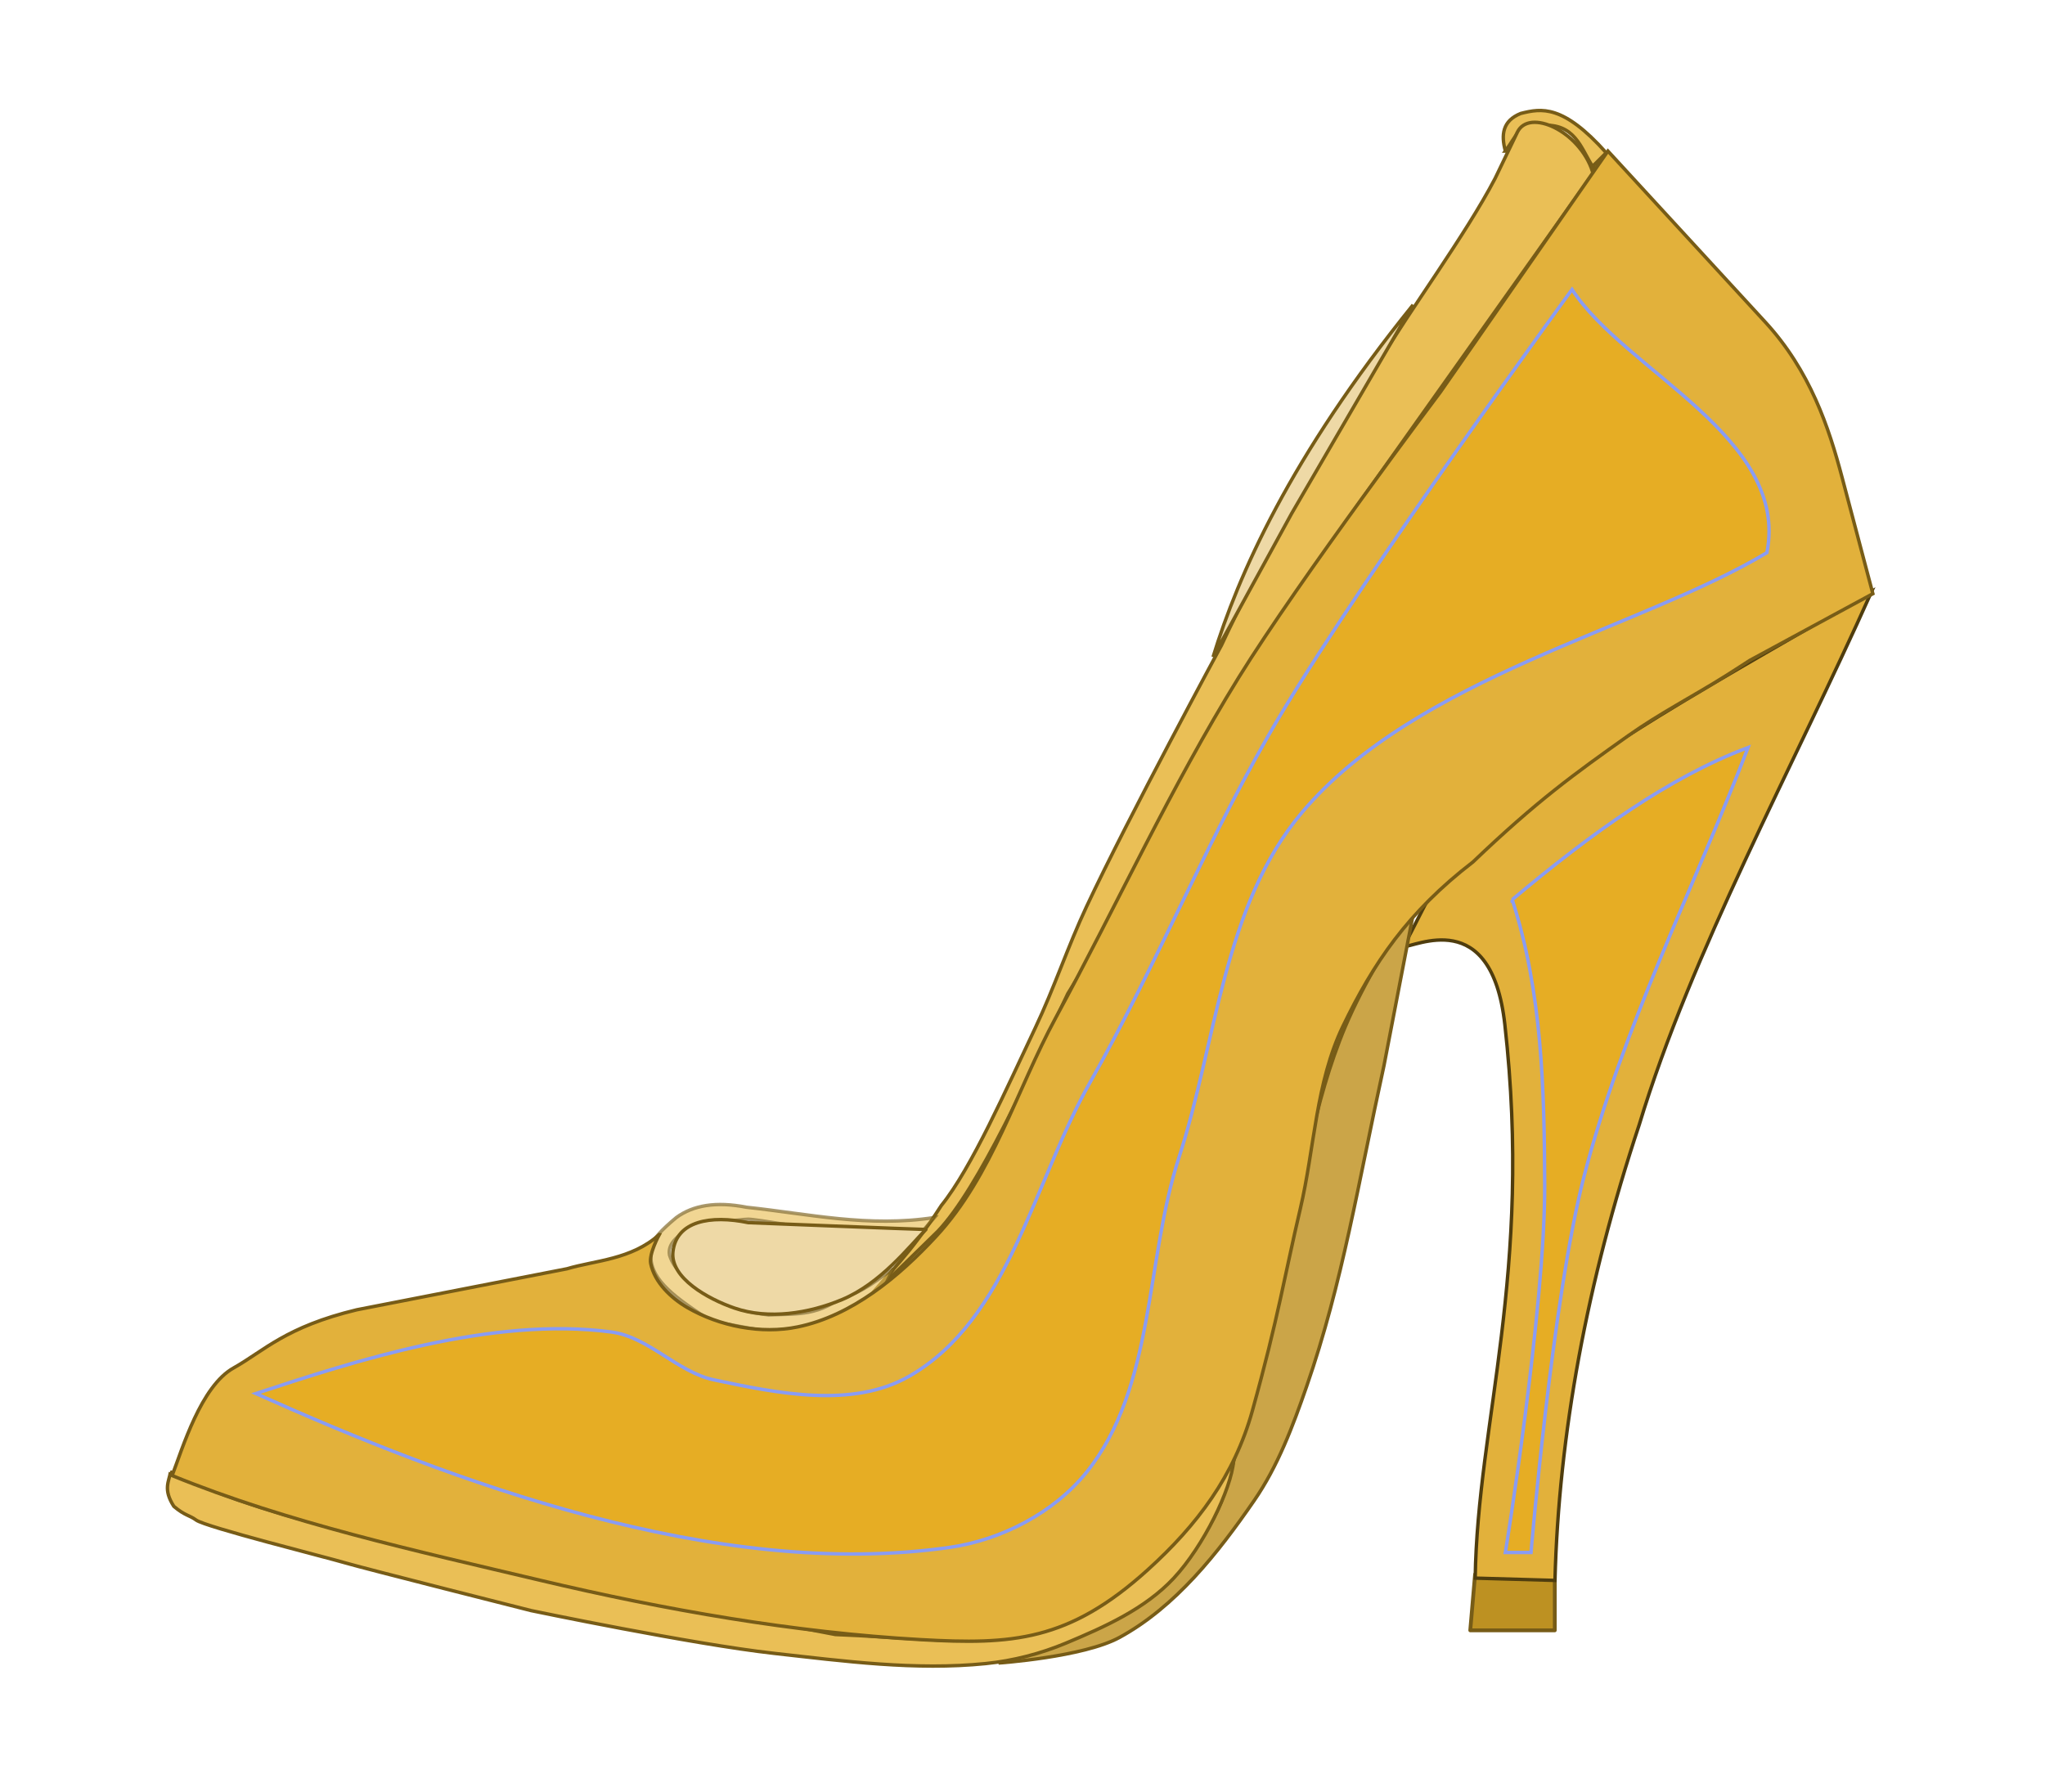
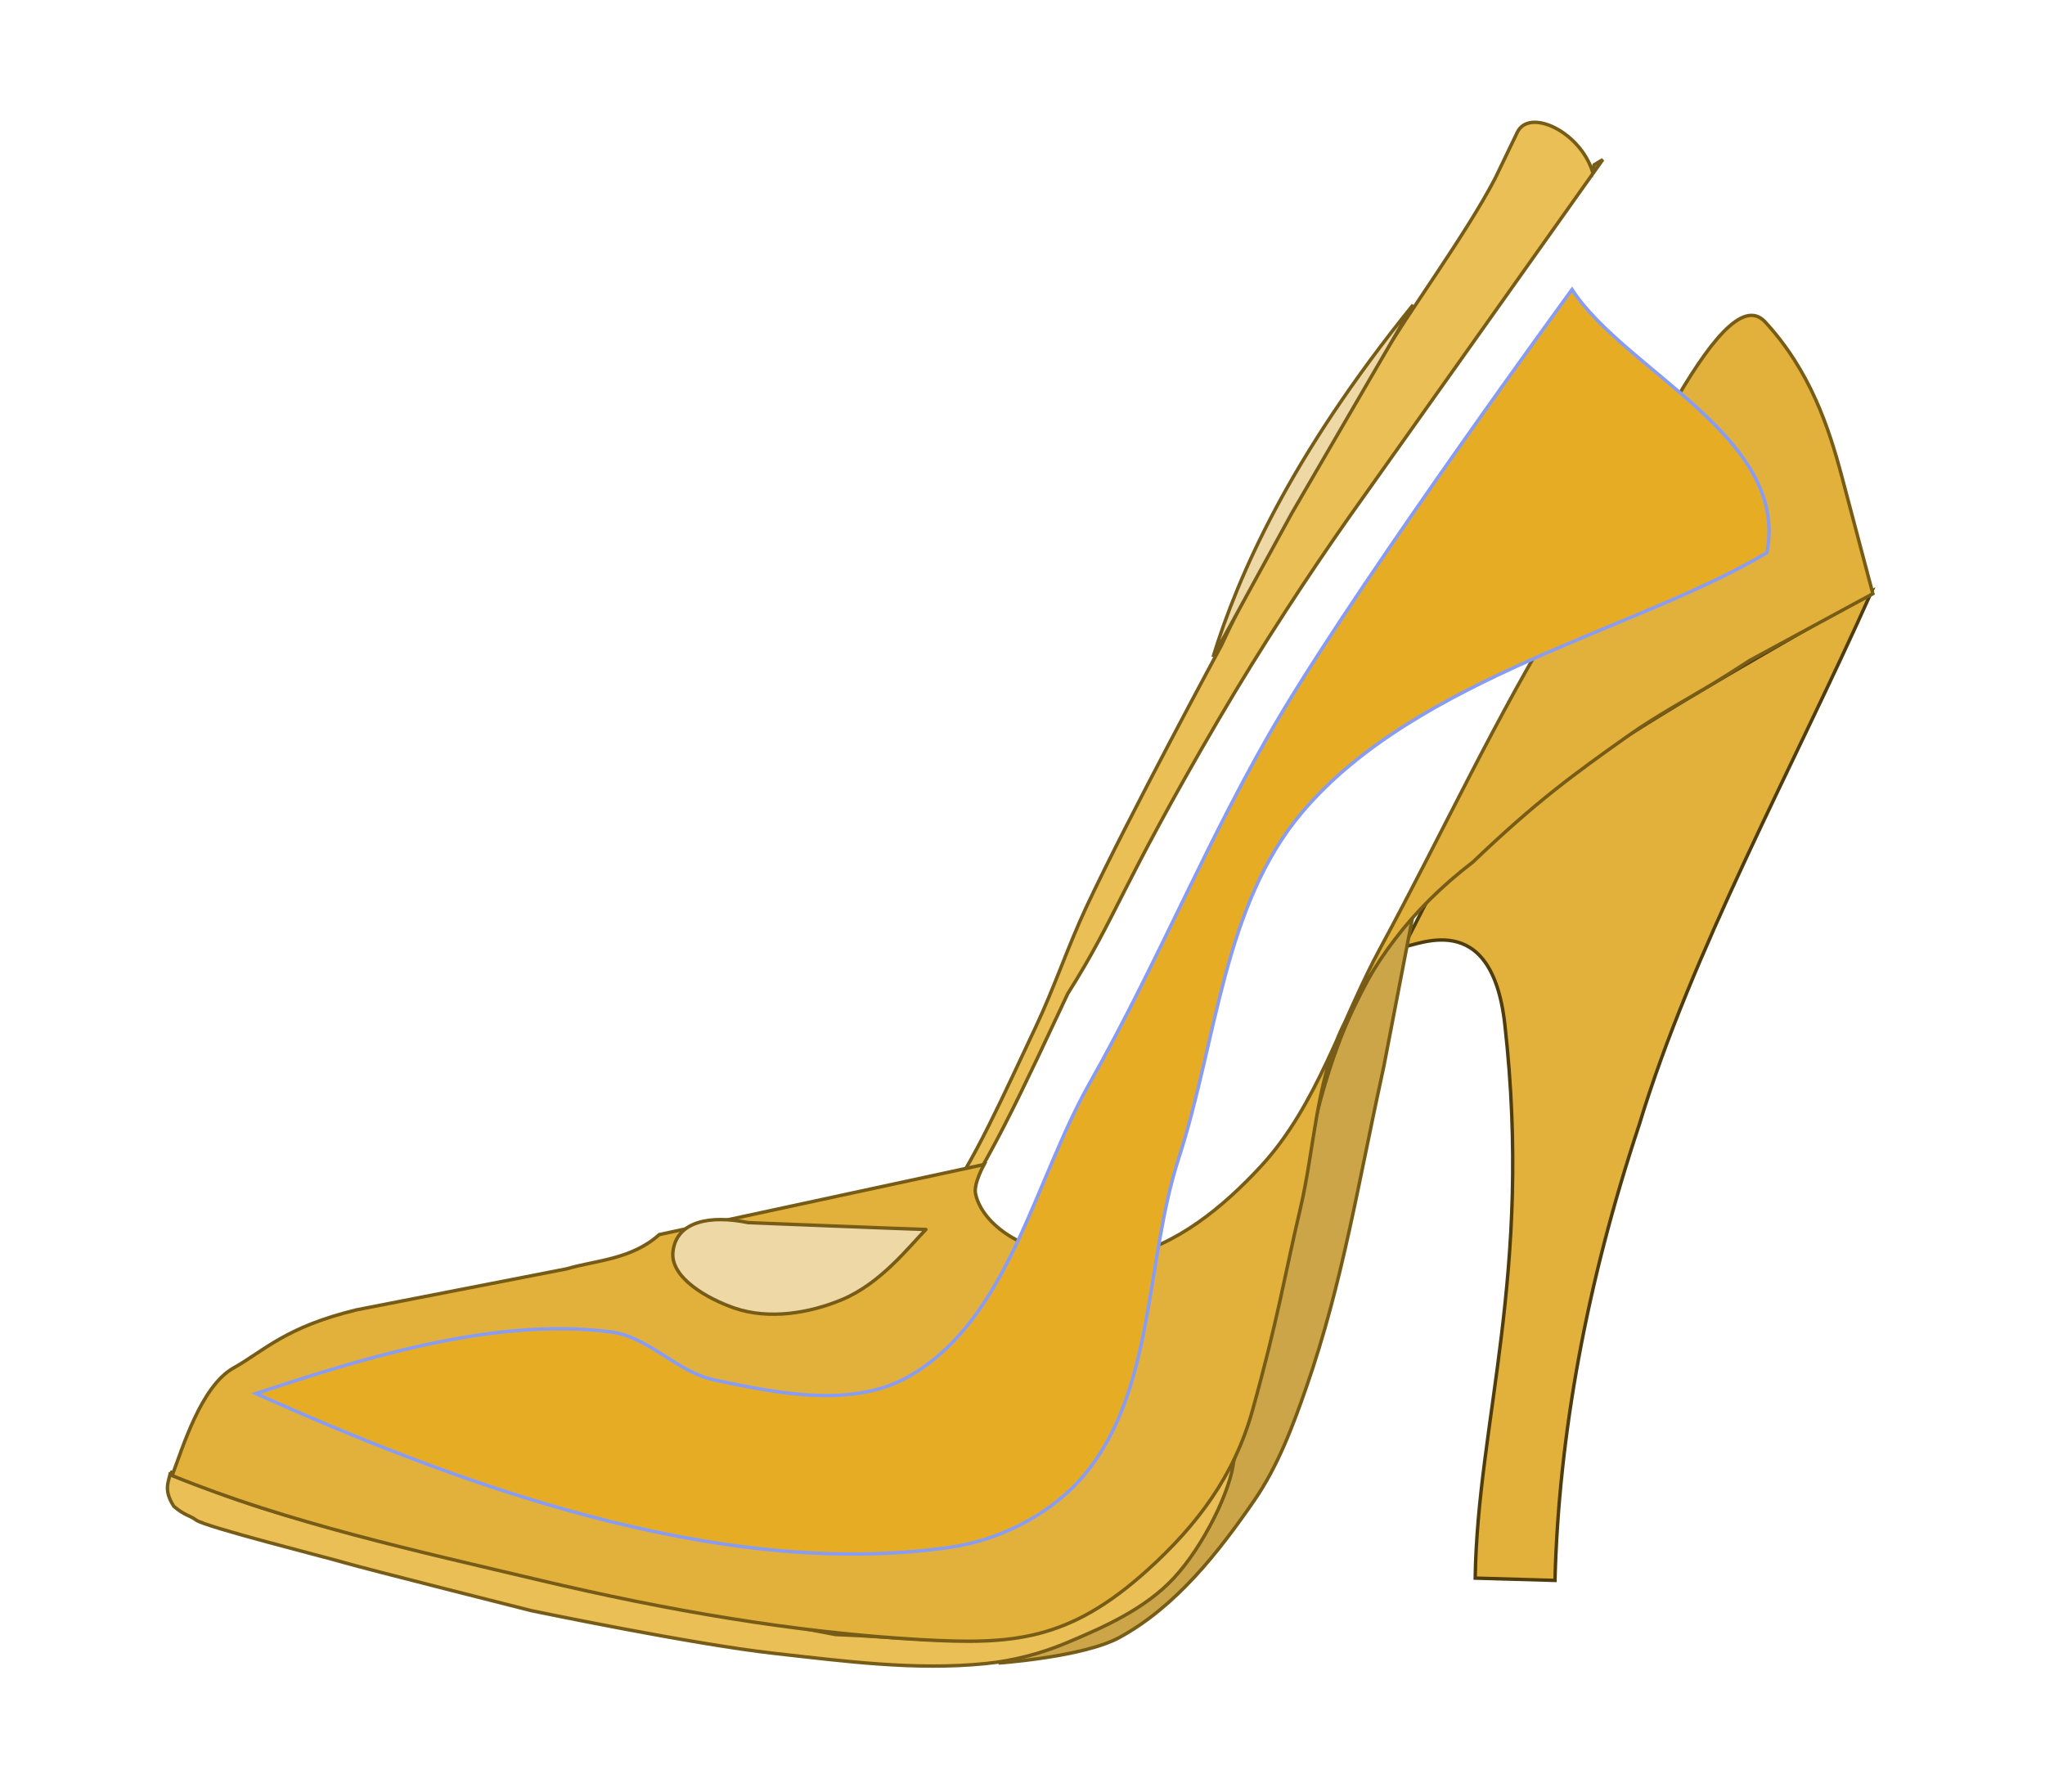
<svg xmlns="http://www.w3.org/2000/svg" xmlns:ns1="http://sodipodi.sourceforge.net/DTD/sodipodi-0.dtd" xmlns:ns2="http://www.inkscape.org/namespaces/inkscape" id="svg2" ns1:docname="Golden-shoe.svg" ns2:export-filename="F:\SPLETNA\00-BACK-UP-Tomo\04-Fotke-Z-NET-a\06-Pippi-Cliparts\Shoes\Cinderella\cinderella-shoes-zlati-bolj-04.png" viewBox="0 0 598.2 524.36" ns2:export-xdpi="70" version="1.1" ns2:export-ydpi="70" ns2:version="0.48.2 r9819">
  <defs id="defs4">
    <filter id="filter4078" ns2:collect="always" color-interpolation-filters="sRGB">
      <feGaussianBlur id="feGaussianBlur4080" stdDeviation="15.213" ns2:collect="always" />
    </filter>
    <filter id="filter4082" height="1.193" width="1.639" color-interpolation-filters="sRGB" y="-.096" x="-.319" ns2:collect="always">
      <feGaussianBlur id="feGaussianBlur4084" stdDeviation="9.452" ns2:collect="always" />
    </filter>
    <filter id="filter4098" ns2:menu="ABCs" ns2:menu-tooltip="Basic diffuse bevel to use for building textures" ns2:label="Diffuse light" color-interpolation-filters="sRGB">
      <feGaussianBlur id="feGaussianBlur4100" result="result0" stdDeviation="6" in="SourceGraphic" />
      <feDiffuseLighting id="feDiffuseLighting4102" result="result5" surfaceScale="10" diffuseConstant="1">
        <feDistantLight id="feDistantLight4104" elevation="25" azimuth="235" />
      </feDiffuseLighting>
      <feComposite id="feComposite4106" k4="0" in2="SourceGraphic" k3="0.6" k2="0" k1="1" result="result4" in="result5" operator="arithmetic" />
    </filter>
    <filter id="filter4128" ns2:menu="ABCs" ns2:menu-tooltip="Basic diffuse bevel to use for building textures" ns2:label="Diffuse light" color-interpolation-filters="sRGB">
      <feGaussianBlur id="feGaussianBlur4130" result="result0" stdDeviation="6" in="SourceGraphic" />
      <feDiffuseLighting id="feDiffuseLighting4132" result="result5" surfaceScale="10" diffuseConstant="1">
        <feDistantLight id="feDistantLight4134" elevation="25" azimuth="235" />
      </feDiffuseLighting>
      <feComposite id="feComposite4136" k4="0" in2="SourceGraphic" k3="0.6" k2="0" k1="1" result="result4" in="result5" operator="arithmetic" />
    </filter>
    <filter id="filter4138" ns2:menu="ABCs" ns2:menu-tooltip="Basic diffuse bevel to use for building textures" ns2:label="Diffuse light" color-interpolation-filters="sRGB">
      <feGaussianBlur id="feGaussianBlur4140" result="result0" stdDeviation="6" in="SourceGraphic" />
      <feDiffuseLighting id="feDiffuseLighting4142" result="result5" surfaceScale="10" diffuseConstant="1">
        <feDistantLight id="feDistantLight4144" elevation="25" azimuth="235" />
      </feDiffuseLighting>
      <feComposite id="feComposite4146" k4="0" in2="SourceGraphic" k3="0.6" k2="0" k1="1" result="fbSourceGraphic" in="result5" operator="arithmetic" />
      <feColorMatrix id="feColorMatrix4188" values="0 0 0 -1 0 0 0 0 -1 0 0 0 0 -1 0 0 0 0 1 0" result="fbSourceGraphicAlpha" in="fbSourceGraphic" />
      <feGaussianBlur id="feGaussianBlur4190" result="result0" stdDeviation="6" in="fbSourceGraphic" />
      <feDiffuseLighting id="feDiffuseLighting4192" result="result5" surfaceScale="10" diffuseConstant="1">
        <feDistantLight id="feDistantLight4194" elevation="25" azimuth="235" />
      </feDiffuseLighting>
      <feComposite id="feComposite4196" k4="0" in2="fbSourceGraphic" k3="0.6" k2="0" k1="1" result="result4" in="result5" operator="arithmetic" />
    </filter>
    <filter id="filter4148" ns2:menu="ABCs" ns2:menu-tooltip="Basic diffuse bevel to use for building textures" ns2:label="Diffuse light" color-interpolation-filters="sRGB">
      <feGaussianBlur id="feGaussianBlur4150" result="result0" stdDeviation="6" in="SourceGraphic" />
      <feDiffuseLighting id="feDiffuseLighting4152" result="result5" surfaceScale="10" diffuseConstant="1">
        <feDistantLight id="feDistantLight4154" elevation="25" azimuth="235" />
      </feDiffuseLighting>
      <feComposite id="feComposite4156" k4="0" in2="SourceGraphic" k3="0.6" k2="0" k1="1" result="result4" in="result5" operator="arithmetic" />
    </filter>
    <filter id="filter4168" ns2:menu="ABCs" ns2:menu-tooltip="Basic diffuse bevel to use for building textures" ns2:label="Diffuse light" color-interpolation-filters="sRGB">
      <feGaussianBlur id="feGaussianBlur4170" result="result0" stdDeviation="6" in="SourceGraphic" />
      <feDiffuseLighting id="feDiffuseLighting4172" result="result5" surfaceScale="10" diffuseConstant="1">
        <feDistantLight id="feDistantLight4174" elevation="25" azimuth="235" />
      </feDiffuseLighting>
      <feComposite id="feComposite4176" k4="0" in2="SourceGraphic" k3="0.6" k2="0" k1="1" result="result4" in="result5" operator="arithmetic" />
    </filter>
    <filter id="filter4178" ns2:menu="ABCs" ns2:menu-tooltip="Basic diffuse bevel to use for building textures" ns2:label="Diffuse light" color-interpolation-filters="sRGB">
      <feGaussianBlur id="feGaussianBlur4180" result="result0" stdDeviation="6" in="SourceGraphic" />
      <feDiffuseLighting id="feDiffuseLighting4182" result="result5" surfaceScale="10" diffuseConstant="1">
        <feDistantLight id="feDistantLight4184" elevation="25" azimuth="235" />
      </feDiffuseLighting>
      <feComposite id="feComposite4186" k4="0" in2="SourceGraphic" k3="0.6" k2="0" k1="1" result="result4" in="result5" operator="arithmetic" />
    </filter>
    <filter id="filter4198" ns2:menu="ABCs" ns2:menu-tooltip="Basic diffuse bevel to use for building textures" ns2:label="Diffuse light" color-interpolation-filters="sRGB">
      <feGaussianBlur id="feGaussianBlur4200" result="result0" stdDeviation="6" in="SourceGraphic" />
      <feDiffuseLighting id="feDiffuseLighting4202" result="result5" surfaceScale="10" diffuseConstant="1">
        <feDistantLight id="feDistantLight4204" elevation="25" azimuth="235" />
      </feDiffuseLighting>
      <feComposite id="feComposite4206" k4="0" in2="SourceGraphic" k3="0.6" k2="0" k1="1" result="result4" in="result5" operator="arithmetic" />
    </filter>
    <filter id="filter4208" ns2:menu="ABCs" ns2:menu-tooltip="Basic diffuse bevel to use for building textures" ns2:label="Diffuse light" color-interpolation-filters="sRGB">
      <feGaussianBlur id="feGaussianBlur4210" result="result0" stdDeviation="6" in="SourceGraphic" />
      <feDiffuseLighting id="feDiffuseLighting4212" result="result5" surfaceScale="10" diffuseConstant="1">
        <feDistantLight id="feDistantLight4214" elevation="25" azimuth="235" />
      </feDiffuseLighting>
      <feComposite id="feComposite4216" k4="0" in2="SourceGraphic" k3="0.6" k2="0" k1="1" result="result4" in="result5" operator="arithmetic" />
    </filter>
  </defs>
  <ns1:namedview id="base" fit-margin-left="0" ns2:zoom="1" borderopacity="1.0" ns2:current-layer="layer1" ns2:cx="225.72299" ns2:cy="191.83058" ns2:window-maximized="1" showgrid="false" fit-margin-right="0" ns2:snap-global="false" ns2:document-units="px" bordercolor="#666666" ns2:window-x="-4" ns2:window-y="-4" fit-margin-bottom="0" ns2:window-width="1280" ns2:pageopacity="0.0" ns2:pageshadow="2" pagecolor="#ffffff" ns2:window-height="968" fit-margin-top="0" />
  <g id="layer1" ns2:label="Layer 1" ns2:groupmode="layer" transform="translate(60.35 -403.17)">
-     <path id="path3896" ns1:nodetypes="ccccc" style="stroke-linejoin:round;filter:url(#filter4208);stroke:#775c17;stroke-linecap:round;stroke-width:1.114;fill:#bd9122" ns2:connector-curvature="0" d="m371.14 863.75 23.307 0.78v15.606h-24.72z" />
    <path id="path3898" style="filter:url(#filter4098);stroke:#4f3d0e;stroke-width:1px;fill:#e2b13b" d="m407.33 281.33c2.889-3.29 8.478-18.727 15.333-24.667 37.772-32.726 80.662-54.902 122-79.333-23.236 51.98-52.759 105.62-68 156-15.35 46.23-23.53 90.66-24.66 133.34l-23.33-0.67c0.686-45.814 16.856-89.044 8.667-162-3.917-34.893-26.225-22.548-30-22.667z" ns1:nodetypes="csccccsc" ns2:connector-curvature="0" transform="translate(-57.5 398.86)" />
    <path id="path3131" style="filter:url(#filter4128);stroke:#775c17;stroke-width:1px;fill:#cba548" d="m410.67 271-8.67 45c-7.556 34.474-12.104 63.548-22.667 94-4.008 11.555-8.387 23.267-15.333 33.333-10.621 15.39-22.934 31.015-39.333 40-10.583 5.798-35.417 7.5-35.417 7.5 29.46-10.31 58.87-24.54 66.75-51.83 8.174-28.305 10.621-43.151 16.167-64.667 5.997-23.267 9.192-47.516 18.5-69.667 5.057-12.034 14.998-29.157 20-33.667z" ns1:nodetypes="ccaaacsaac" ns2:connector-curvature="0" transform="translate(-57.5 398.86)" />
-     <path id="path3928" style="filter:url(#filter4198);stroke:#775c17;stroke-width:1px;fill:#eabf56" d="m437.5 48.5c-1.307-4.789-0.826-8.864 4.5-11 6.096-1.536 12.379-2.623 25 11.5l-4 4c-3.477-5.524-5.227-12.773-15-12-5.459-2.326-7.529 3.562-10.5 7.5z" ns1:nodetypes="cccccc" ns2:connector-curvature="0" transform="translate(-57.5 398.86)" />
    <path id="path3914" style="filter:url(#filter4148);stroke:#775c17;stroke-width:1px;fill:#eabf56" d="m466 51-74.5 105c-10.514 14.968-25.055 36.831-38 59-29.261 50.113-29.414 56.866-44 80-11.045 23.332-26.02 56.873-38 69.5l-21.5 21c7.405-9.263 12.72-13.301 22.5-28.5 8.898-11.019 19.093-34.286 27.5-52 5.508-11.606 9.549-23.867 15-35.5 12.177-25.987 39.5-76.5 39.5-76.5 10.359-22.323 22.305-42.31 46.5-83.5 8.153-13.88 24.919-36.555 33.5-53l6.5-13.5c3.421-7.104 18.154-0.41 22 11.5l0.5-2z" ns1:nodetypes="ccscsccaacscsccc" ns2:connector-curvature="0" transform="translate(-57.5 398.86)" />
    <path id="path3916" style="stroke:#775c17;stroke-width:1px;fill:#eed9a6" d="m410.5 93.5c-36.092 44.655-51.157 79.135-58.5 103l23-42z" ns1:nodetypes="cccc" ns2:connector-curvature="0" transform="translate(-57.5 398.86)" />
-     <path id="path3918" style="opacity:.794;filter:url(#filter4138);stroke:#775c17;stroke-width:1px;fill:#eabf56" d="m270.5 360.5c-19.333 2.998-36.897-1.078-55-3-8.901-1.757-15.598-0.575-20.5 3-9.301 7.72-6.94 8.775-7.5 11.5 0.217 7 7.169 12 18 19 7.347 0.693 22.062 5.728 33 1l13.5-7c3.414-1.77 4.505-6.161 6.5-9.5-4.068 2.549-8.984 7.175-15.5 8.5-7 5.43-14 4.639-21 5-9.124-1.06-14.523-3.835-17.5-6-7.781-5.659-10.102-7.261-11.5-11.5-0.662-3.624 2.873-6.199 7.5-8.5 0 0 13-2 15.5-2s19.5 3 19.5 3c11.436 2.039 21.334 1.001 31.5 0.5z" ns1:nodetypes="ccccccscccsccsccc" ns2:connector-curvature="0" transform="translate(-57.5 398.86)" />
    <path id="path3920" style="filter:url(#filter4178);stroke:#775c17;stroke-width:1px;fill:#eabf56" d="m47 435c31.706 15.529 76.683 22.211 115.5 33 25.722 4.681 48.48 8.62 79 14.5 18.754 0.704 42.192 3.355 52.5 0.5 23.131-6.406 31.874-13.637 64-51.25-0.718 8.26-8.759 24.871-17.5 34.25-8.36 8.97-20.188 14.266-31.5 19-7.458 3.121-15.456 5.186-23.5 6-20.586 2.082-41.437-0.702-62-3-23.882-2.669-71-12.5-71-12.5s-49.5-12.5-54.5-14-40.74-10.45-43.5-12.5c-1.934-1.434-3.236-1.236-6.5-4-3.254-5.05-1.358-7.341-1-10z" ns1:nodetypes="cccscaaaacsscc" ns2:connector-curvature="0" transform="translate(-57.5 398.86)" />
-     <path id="path3925" style="filter:url(#filter4168);stroke:#775c17;stroke-width:1px;fill:#e2b13b" d="m190 365.5c-8.167 7.35-18.833 7.556-27 10l-61.5 12c-20.785 5-27.117 12-36 17-9.568 5.306-14.973 23.577-18 31.5 33.934 13.828 71.108 21.964 107.71 30.638 36.603 8.674 74.325 15.29 111.29 17.362 26.674 1.495 43.253 0.547 66.441-20.477 14.4-13.05 25.26-27.47 30.56-46.52 7.642-27.472 9.367-39.325 14-59 4.197-17.826 4.541-37.006 12.5-53.5 8.869-18.379 18.931-33.336 38-48 18.667-17.836 29.553-25.694 45.5-37 9.094-6.447 19.061-11.569 28.5-17.5 2.349-1.476 7-4.5 7-4.5l36-19.5-9-34c-3.9-14.733-9.352-31.208-22.5-45.5l-46-50-49 70.5s-41.064 54.521-59 83.5c-19.819 32.02-35.549 66.397-53.5 99.5-11.591 21.375-18.499 46.141-35 64-10.949 11.849-24.698 23.247-40.5 26.5-10.698 2.202-22.82-0.186-32.275-5.653-4.82-2.8-9.59-7.39-10.72-12.85-0.601-2.892 2.5-8.5 2.5-8.5z" ns1:nodetypes="cccccssssaacaaccssccaaaaaac" ns2:connector-curvature="0" transform="translate(-57.5 398.86)" />
+     <path id="path3925" style="filter:url(#filter4168);stroke:#775c17;stroke-width:1px;fill:#e2b13b" d="m190 365.5c-8.167 7.35-18.833 7.556-27 10l-61.5 12c-20.785 5-27.117 12-36 17-9.568 5.306-14.973 23.577-18 31.5 33.934 13.828 71.108 21.964 107.71 30.638 36.603 8.674 74.325 15.29 111.29 17.362 26.674 1.495 43.253 0.547 66.441-20.477 14.4-13.05 25.26-27.47 30.56-46.52 7.642-27.472 9.367-39.325 14-59 4.197-17.826 4.541-37.006 12.5-53.5 8.869-18.379 18.931-33.336 38-48 18.667-17.836 29.553-25.694 45.5-37 9.094-6.447 19.061-11.569 28.5-17.5 2.349-1.476 7-4.5 7-4.5l36-19.5-9-34c-3.9-14.733-9.352-31.208-22.5-45.5s-41.064 54.521-59 83.5c-19.819 32.02-35.549 66.397-53.5 99.5-11.591 21.375-18.499 46.141-35 64-10.949 11.849-24.698 23.247-40.5 26.5-10.698 2.202-22.82-0.186-32.275-5.653-4.82-2.8-9.59-7.39-10.72-12.85-0.601-2.892 2.5-8.5 2.5-8.5z" ns1:nodetypes="cccccssssaacaaccssccaaaaaac" ns2:connector-curvature="0" transform="translate(-57.5 398.86)" />
    <path id="path3935" style="stroke-linejoin:round;stroke:#775c17;stroke-linecap:round;stroke-width:1px;fill:#eed9a6" d="m268 364c-2 0-52-2-52-2-10.991-2.276-20.99-0.486-22 8.5-0.862 7.672 10.303 13.852 18 16.5 9.96 3.427 21.788 1.576 31.5-2.5 11.209-4.704 19.34-15.192 24.5-20.5z" ns1:nodetypes="ccsasc" ns2:connector-curvature="0" transform="translate(-57.5 398.86)" />
-     <path id="path4021" style="filter:url(#filter4082);stroke:#899cf3;stroke-width:1px;fill:#e6ad24" d="m439.5 267.5c23.205-19.453 45.78-35.765 69-44.5-16.145 41.833-36.804 82.133-48 125.5-9.256 35.853-15.5 110-15.5 110h-7.5s11.621-71.462 11.5-107.5c-0.094-28.013-0.759-56.463-9.5-83.5z" ns1:nodetypes="ccaccac" ns2:connector-curvature="0" transform="translate(-57.5 398.86)" />
    <path id="path4036" style="filter:url(#filter4078);stroke:#899cf3;stroke-width:1px;fill:#e6ad24" d="m176 394c-34.873-4.652-75.401 8.599-104 18 56.881 25.511 134.39 54.833 203 45 15.063-2.159 30.471-10.136 40-22 20.014-24.917 17.131-61.602 27-92 11.037-33.995 12.926-73.705 36-101 33.527-39.659 98.715-53.613 136-76 6.672-33.669-41.543-53.166-57-77 0 0-59.251 81.009-85 124-20.836 34.789-36.015 72.715-56 108-16.595 29.3-23.745 69.326-53 86-16.51 9.409-38.413 4.953-57 1-10.794-2.296-19.062-12.541-30-14z" ns1:nodetypes="acaaaaccaaaaa" ns2:connector-curvature="0" transform="translate(-57.5 398.86)" />
  </g>
</svg>